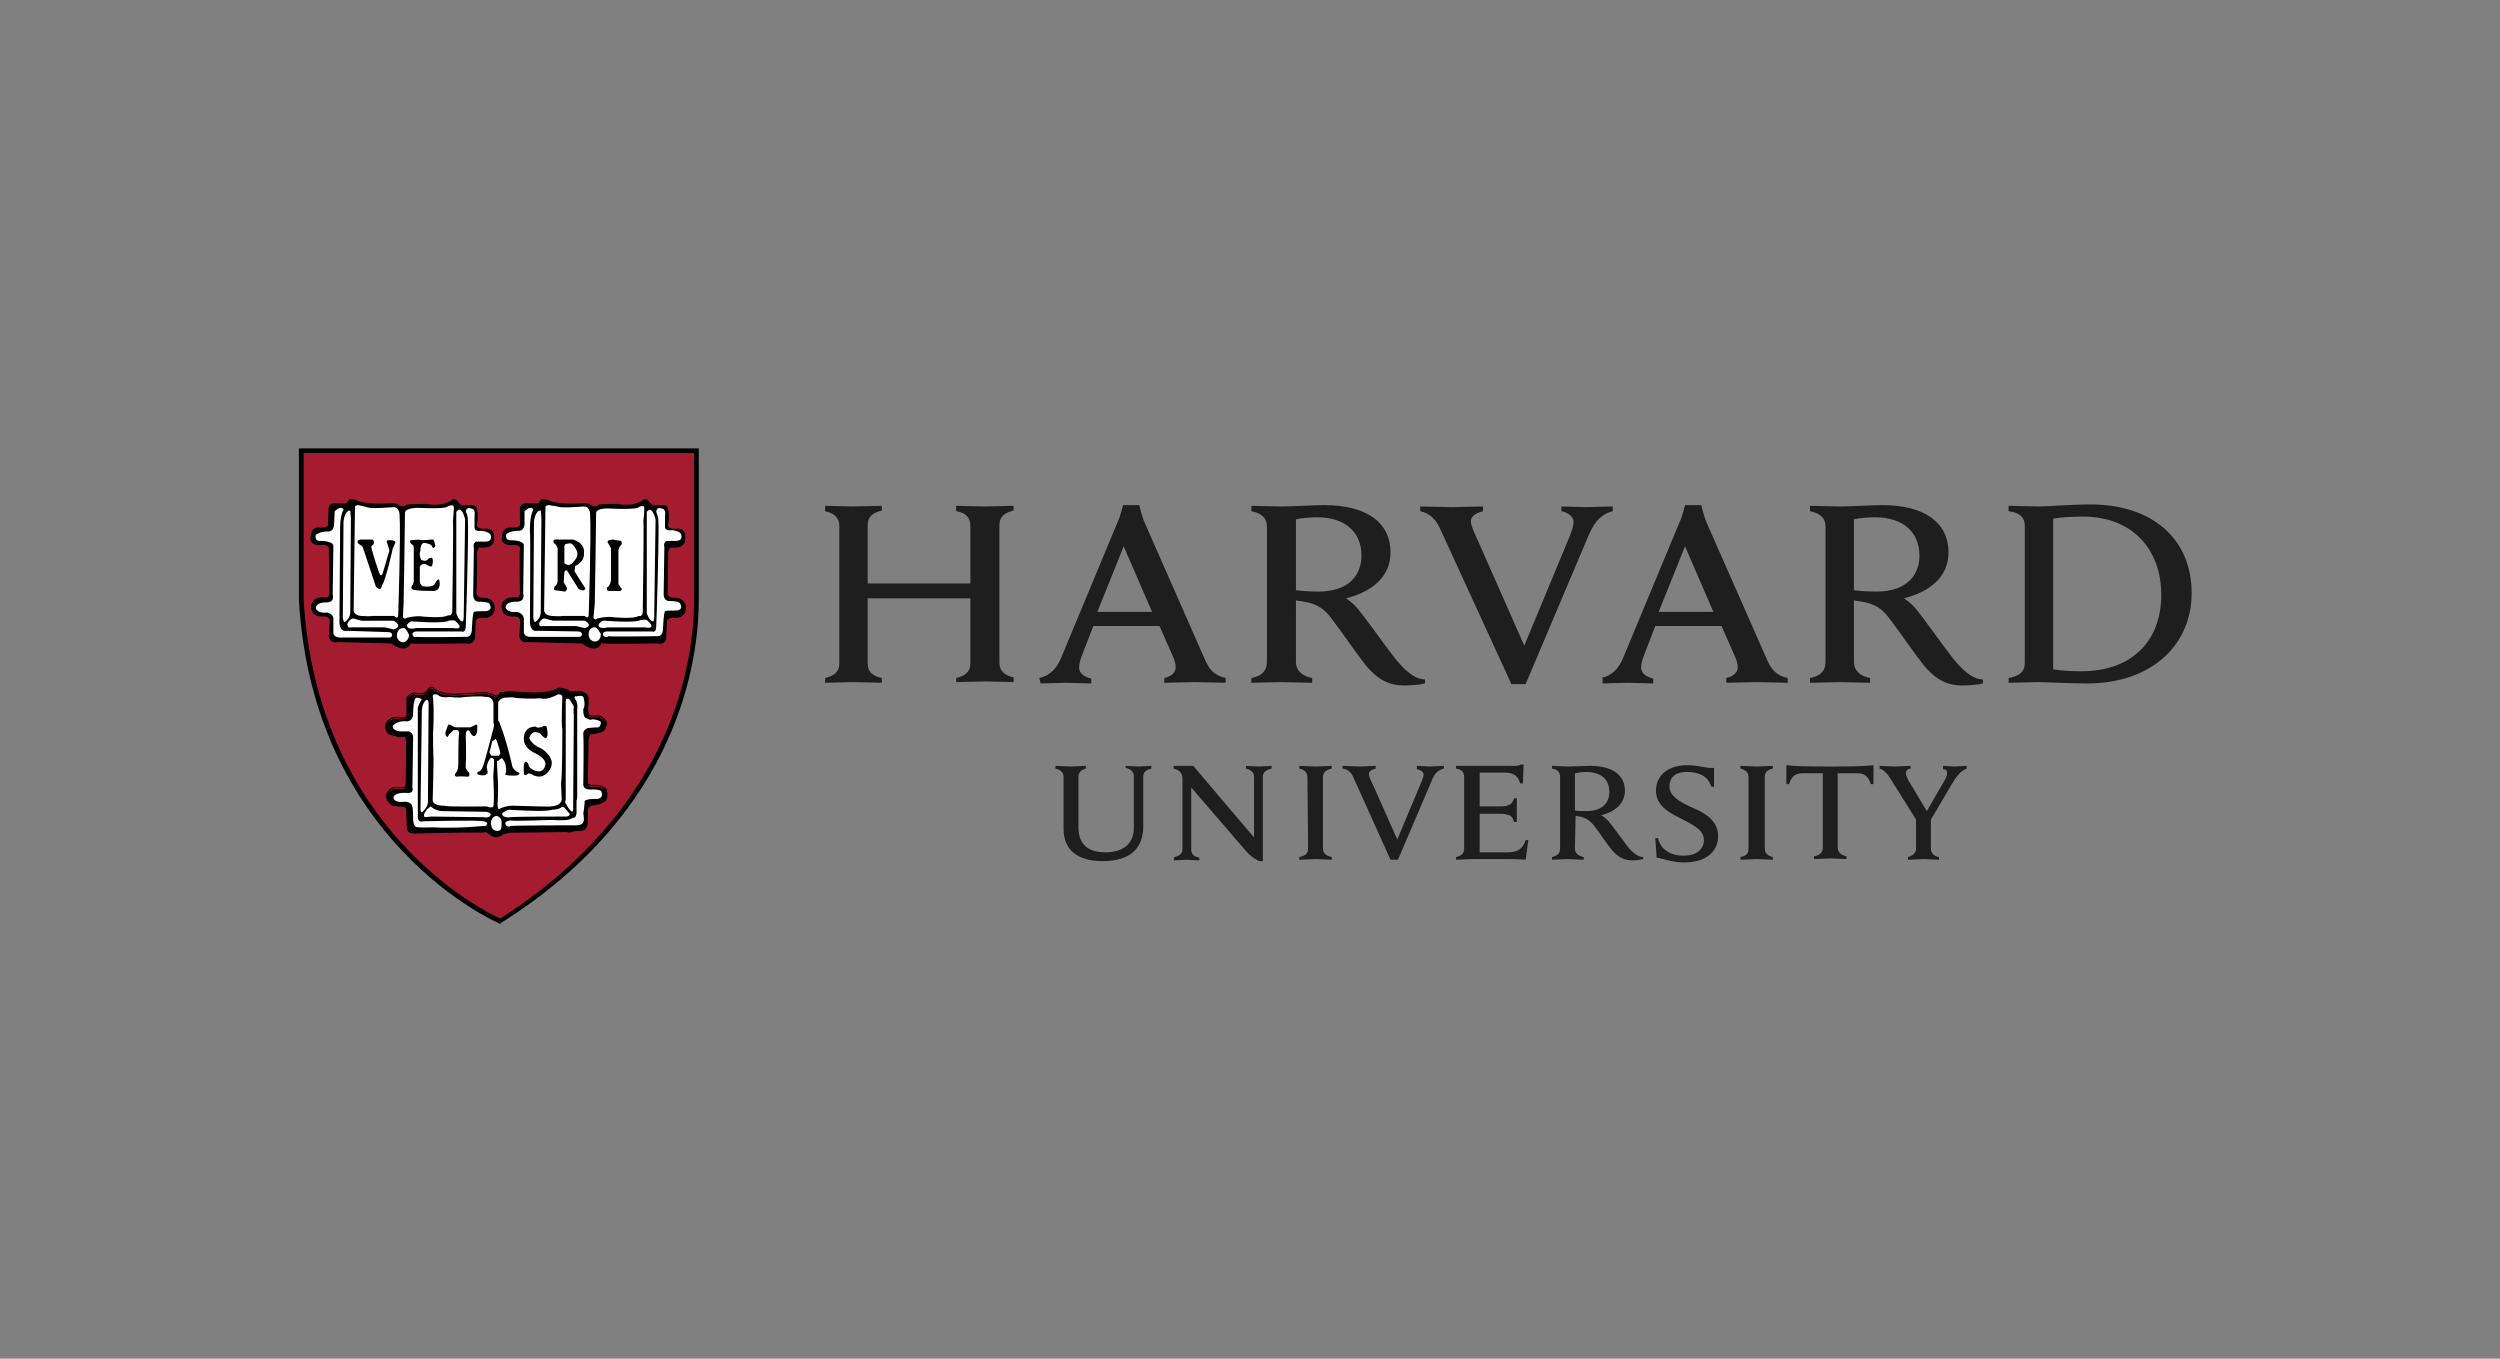
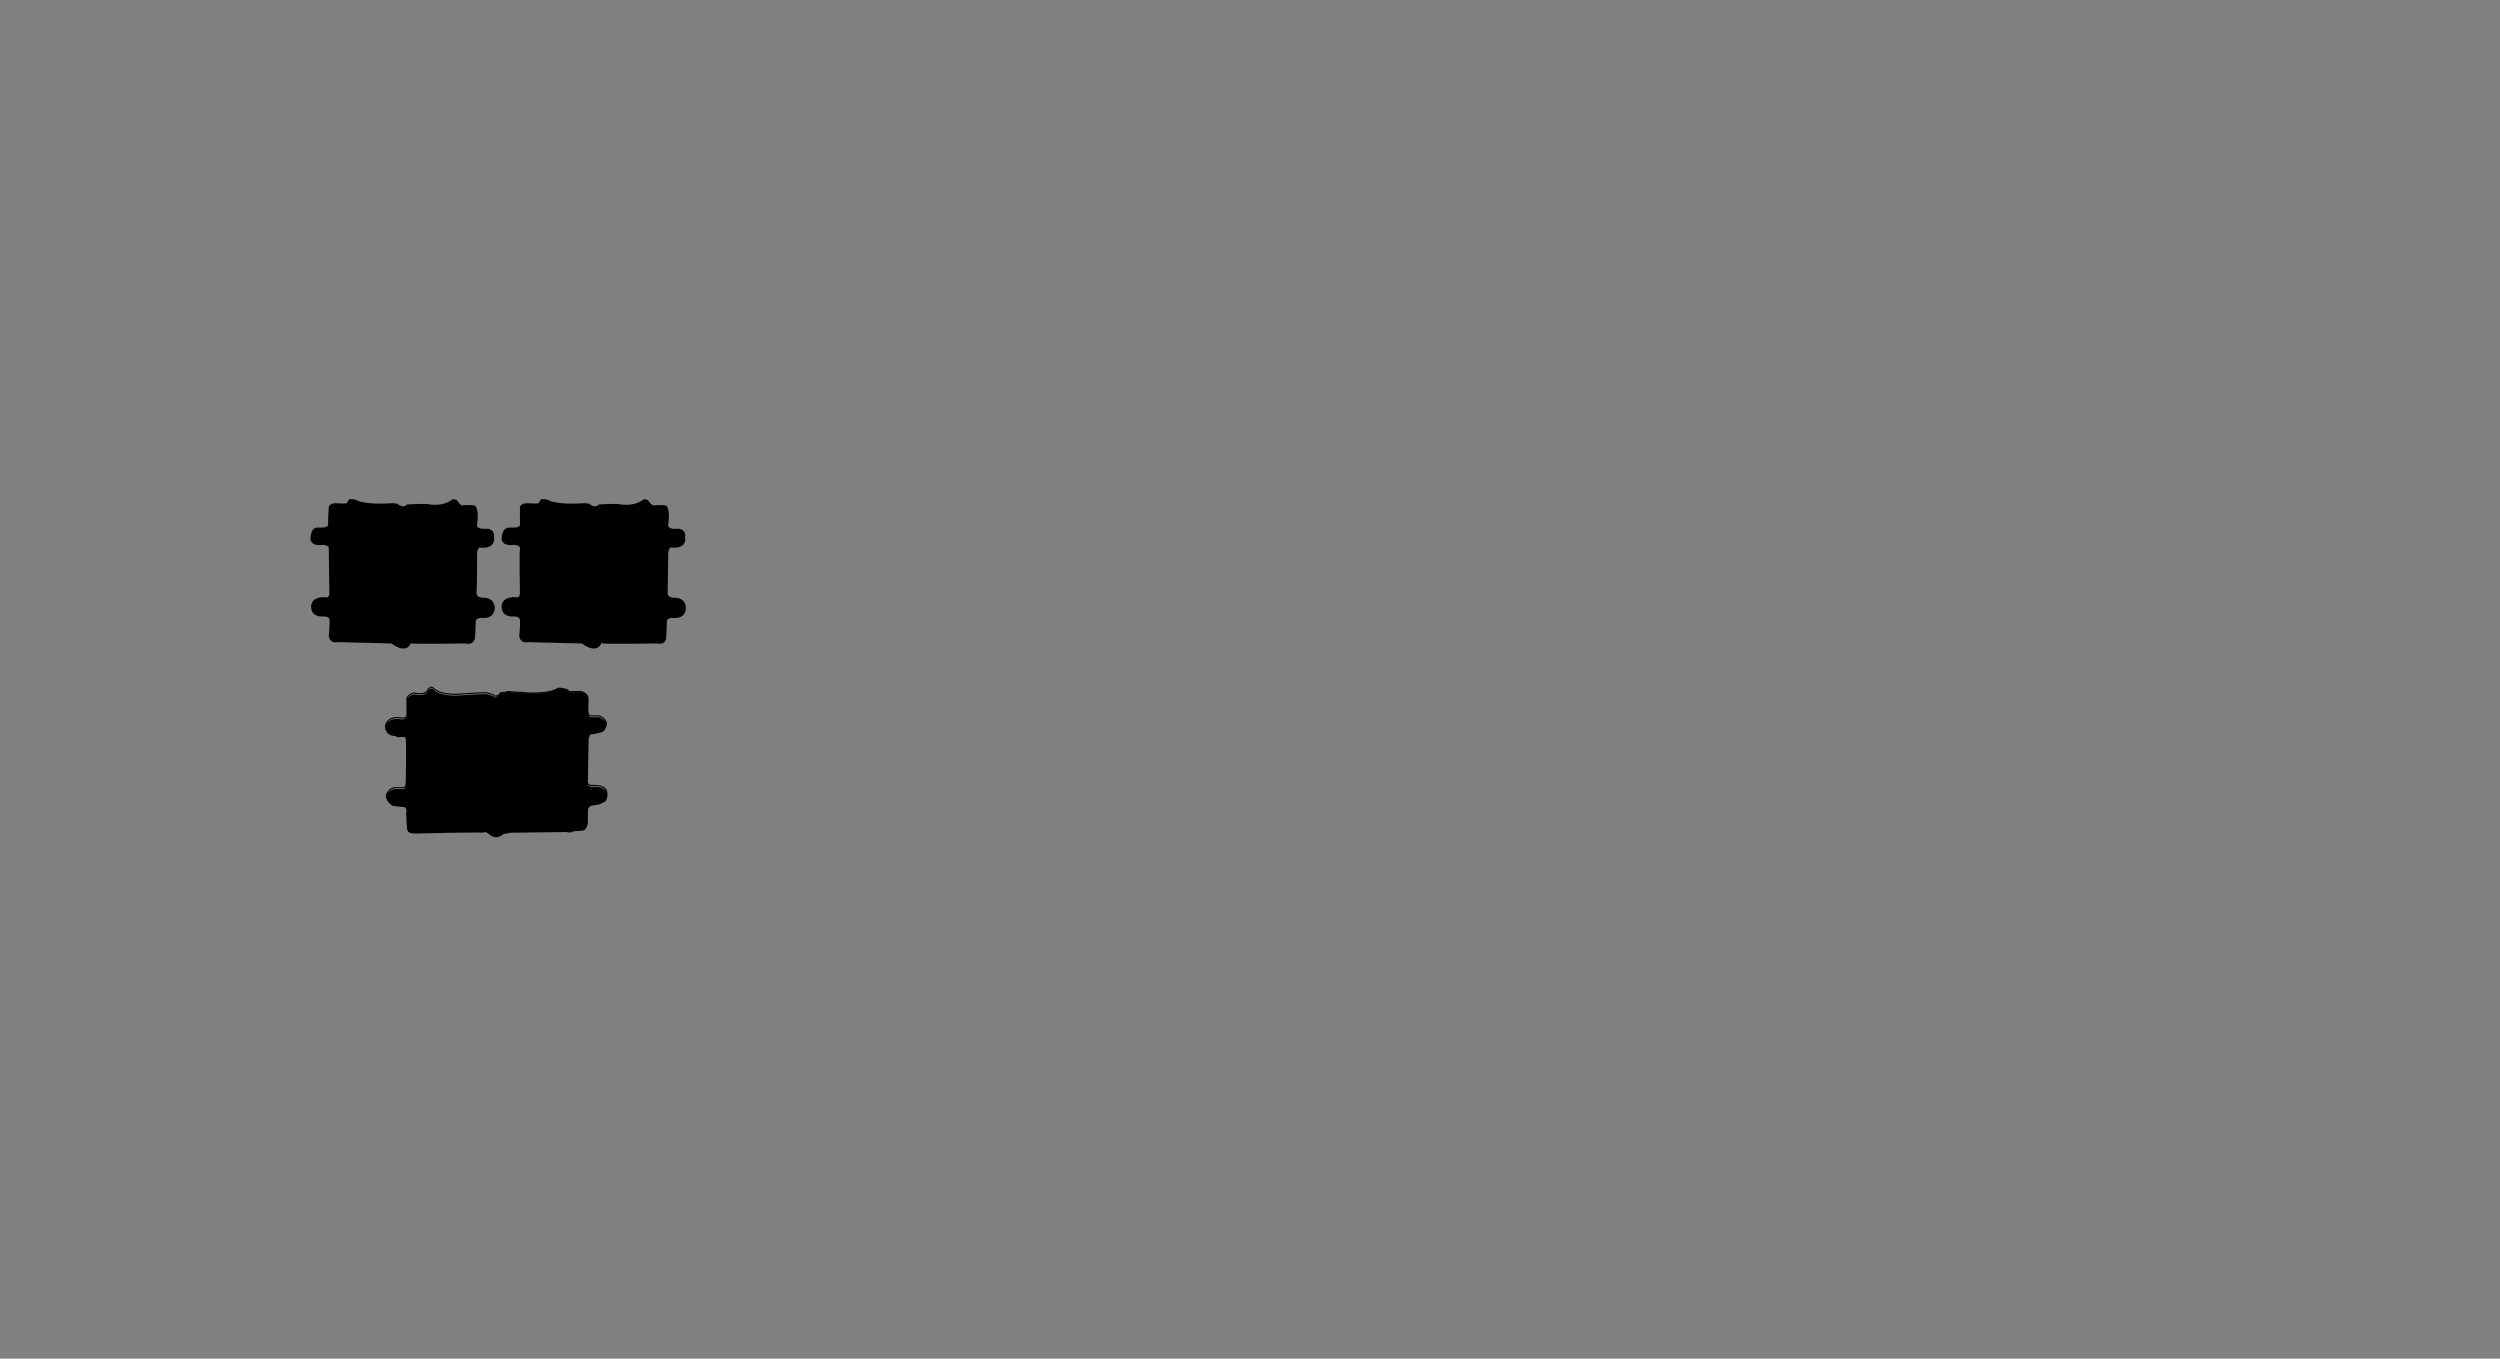
<svg xmlns="http://www.w3.org/2000/svg" width="184px" height="100px" viewBox="0 0 184 100" version="1.1">
  <rect x="0" y="0" width="184" height="100" fill="#808080" stroke="none" />
  <title>Group 11 Copy 2</title>
  <g id="Home" stroke="none" stroke-width="1" fill="none" fill-rule="evenodd">
    <g id="Redesign" transform="translate(-557, -8837)">
      <g id="Logos" transform="translate(323, 8537)">
        <g id="Group-11-Copy-2" transform="translate(234, 300)">
          <g id="logo/harvard" transform="translate(22, 33)" fill-rule="nonzero">
-             <path d="M56.279,24.163 C56.279,23.865 56.08,23.666 55.682,23.567 L55.682,23.368 C55.881,23.368 56.627,23.417 56.825,23.417 C56.975,23.417 57.72,23.368 57.919,23.368 L57.919,23.567 C57.571,23.666 57.372,23.865 57.372,24.163 L57.372,27.892 C57.372,29.085 58.019,29.731 59.361,29.731 C60.554,29.731 61.449,29.185 61.449,27.942 L61.449,24.113 C61.449,23.815 61.25,23.616 60.852,23.517 L60.852,23.368 C61.002,23.368 61.598,23.417 61.797,23.417 C61.996,23.417 62.592,23.368 62.742,23.368 L62.742,23.567 C62.294,23.666 62.145,23.865 62.145,24.163 L62.145,27.792 C62.145,29.433 61.2,30.378 59.162,30.378 C57.273,30.378 56.278,29.533 56.278,27.991 L56.279,24.163 Z M64.432,30.079 C64.879,29.98 65.029,29.781 65.029,29.483 L65.029,24.312 C65.029,23.865 64.78,23.666 64.382,23.567 L64.382,23.368 L65.824,23.368 L70.299,28.637 L70.299,24.163 C70.299,23.865 70.1,23.666 69.702,23.566 L69.702,23.368 C69.851,23.368 70.448,23.417 70.647,23.417 C70.845,23.417 71.442,23.368 71.591,23.368 L71.591,23.566 C71.144,23.666 70.945,23.865 70.945,24.163 L70.945,30.377 L70.696,30.377 C70.547,30.328 70.199,30.178 69.702,29.632 L65.675,24.958 L65.675,29.532 C65.675,29.83 65.824,30.029 66.271,30.129 L66.271,30.328 C66.122,30.328 65.526,30.278 65.327,30.278 C65.128,30.278 64.531,30.328 64.382,30.328 L64.432,30.079 Z M99.829,28.687 L100.028,28.687 C100.128,29.085 100.327,29.433 100.675,29.632 C100.973,29.88 101.52,29.98 101.917,29.98 C102.812,29.98 103.409,29.532 103.409,28.836 C103.409,28.091 102.663,27.743 101.818,27.295 C101.172,26.947 99.879,26.45 99.879,25.207 C99.879,24.064 100.774,23.318 102.166,23.318 C103.111,23.318 103.508,23.566 104.155,23.517 L104.155,24.909 L103.956,24.909 C103.707,24.064 102.962,23.815 102.116,23.815 C101.172,23.815 100.873,24.362 100.873,24.859 C100.873,25.605 101.619,26.003 102.464,26.4 C103.409,26.798 104.453,27.345 104.453,28.538 C104.453,29.682 103.558,30.477 101.967,30.477 C101.023,30.477 100.426,30.179 99.929,30.129 L99.829,28.687 Z M119.069,27.395 L117.23,24.461 C116.932,23.964 116.683,23.666 116.335,23.566 L116.335,23.368 C116.584,23.368 117.28,23.417 117.429,23.417 C117.628,23.417 118.324,23.368 118.622,23.368 L118.622,23.566 C118.373,23.616 118.274,23.716 118.274,23.914 C118.274,24.064 118.373,24.262 118.473,24.461 C118.572,24.61 119.815,26.698 119.815,26.698 L121.108,24.461 C121.257,24.213 121.307,24.014 121.307,23.865 C121.307,23.716 121.207,23.616 121.008,23.616 L121.008,23.368 C121.207,23.368 121.704,23.417 121.854,23.417 C122.003,23.417 122.55,23.368 122.748,23.368 L122.748,23.566 C122.251,23.765 121.953,24.213 121.655,24.71 L120.014,27.494 M120.113,27.146 L120.113,29.483 C120.113,29.731 120.312,30.03 120.71,30.079 L120.71,30.278 C120.511,30.278 119.765,30.228 119.567,30.228 C119.368,30.228 118.672,30.278 118.423,30.278 L118.423,30.079 C118.821,29.98 119.02,29.731 119.02,29.483 L119.02,27.245 M85.164,23.368 L89.44,23.368 C89.589,23.368 89.788,23.368 89.937,23.268 L90.136,23.268 L90.086,24.66 L89.887,24.66 C89.738,24.213 89.539,23.865 88.744,23.865 L86.904,23.865 L86.904,26.351 L88.346,26.351 C88.545,26.351 88.794,26.351 88.893,26.301 C89.191,26.251 89.34,26.052 89.44,25.754 L89.639,25.754 L89.639,27.494 L89.44,27.494 C89.34,27.196 89.241,26.997 88.893,26.947 C88.794,26.897 88.545,26.897 88.346,26.897 L86.904,26.897 L86.904,29.731 L88.943,29.731 C89.838,29.731 90.086,29.383 90.285,28.836 L90.484,28.836 L90.285,30.278 C89.639,30.228 89.241,30.228 88.495,30.228 L86.357,30.228 C86.159,30.228 85.413,30.278 85.164,30.278 L85.164,30.079 C85.562,29.98 85.761,29.831 85.761,29.433 L85.761,24.163 C85.761,23.815 85.562,23.616 85.164,23.567 L85.164,23.368 Z M74.227,24.213 C74.227,23.865 74.028,23.666 73.63,23.566 L73.63,23.368 C73.879,23.368 74.575,23.417 74.823,23.417 C75.022,23.417 75.768,23.368 76.016,23.368 L76.016,23.566 C75.619,23.666 75.37,23.815 75.37,24.213 L75.37,29.433 C75.37,29.781 75.569,29.98 76.016,30.079 L76.016,30.278 C75.768,30.278 75.072,30.228 74.823,30.228 C74.624,30.228 73.879,30.278 73.63,30.278 L73.63,30.079 C74.078,29.98 74.276,29.83 74.276,29.433 L74.227,24.213 Z M106.692,24.213 C106.692,23.865 106.493,23.666 106.095,23.566 L106.095,23.368 C106.344,23.368 107.089,23.417 107.288,23.417 C107.487,23.417 108.233,23.368 108.481,23.368 L108.481,23.566 C108.084,23.666 107.885,23.815 107.885,24.213 L107.885,29.433 C107.885,29.781 108.084,29.98 108.481,30.079 L108.481,30.278 C108.233,30.278 107.537,30.228 107.288,30.228 C107.089,30.228 106.344,30.278 106.095,30.278 L106.095,30.079 C106.542,29.98 106.692,29.83 106.692,29.433 L106.692,24.213 Z M112.657,23.417 C110.321,23.417 109.923,23.368 109.475,23.318 L109.475,24.71 L109.674,24.71 C109.873,24.064 110.221,23.914 110.669,23.914 L112.16,23.914 L112.16,29.383 C112.16,29.731 111.961,29.93 111.514,30.029 L111.514,30.228 C111.762,30.228 112.508,30.178 112.707,30.178 C112.906,30.178 113.652,30.228 113.9,30.228 L113.9,30.029 C113.502,29.93 113.254,29.731 113.254,29.383 L113.254,23.914 L114.696,23.914 C115.143,23.914 115.491,24.064 115.69,24.71 L115.889,24.71 L115.889,23.318 C115.342,23.368 114.994,23.417 112.657,23.417 L112.657,23.417 Z M93.915,29.433 C93.915,29.781 94.113,29.98 94.561,30.079 L94.561,30.278 C94.312,30.278 93.567,30.228 93.368,30.228 C93.169,30.228 92.473,30.278 92.224,30.278 L92.224,30.079 C92.622,29.98 92.821,29.83 92.821,29.433 L92.821,24.163 C92.821,23.815 92.622,23.616 92.224,23.566 L92.224,23.368 C92.473,23.368 93.169,23.417 93.368,23.417 C93.716,23.417 94.66,23.368 95.058,23.368 C96.699,23.368 97.594,24.064 97.594,25.207 C97.594,26.102 96.898,26.748 95.854,26.997 C95.854,26.997 96.102,27.146 96.351,27.395 C96.649,27.743 97.444,28.836 97.743,29.234 C98.041,29.632 98.488,30.079 98.936,30.079 L98.936,30.228 C98.737,30.278 98.389,30.328 98.14,30.328 C97.594,30.328 97.146,30.129 96.699,29.632 C96.301,29.184 95.704,28.24 95.307,27.743 C95.058,27.444 94.76,27.196 94.263,27.096 C94.163,27.096 94.064,27.047 93.964,27.047 L93.915,29.433 Z M93.915,26.649 C94.113,26.698 94.461,26.698 94.76,26.698 C96.052,26.698 96.45,25.953 96.45,25.306 C96.45,24.362 95.853,23.815 94.71,23.815 C94.461,23.815 94.163,23.865 93.915,23.914 L93.915,26.649 Z M77.608,24.212 C77.459,23.864 77.21,23.616 76.812,23.566 L76.812,23.367 C77.061,23.367 77.906,23.417 78.105,23.417 C78.254,23.417 79,23.367 79.249,23.367 L79.249,23.566 C79.05,23.616 78.751,23.715 78.751,23.964 C78.751,24.113 78.851,24.362 79.05,24.759 L80.839,28.786 L82.53,24.759 C82.679,24.411 82.778,24.163 82.778,24.014 C82.778,23.815 82.579,23.666 82.281,23.616 L82.281,23.367 C82.48,23.367 83.027,23.417 83.226,23.417 C83.375,23.417 84.021,23.367 84.27,23.367 L84.27,23.566 C83.872,23.666 83.574,23.914 83.375,24.461 L80.889,30.278 L80.342,30.278 L77.608,24.212 Z M83.971,5.867 C83.673,5.221 83.226,4.774 82.53,4.624 L82.53,4.276 C82.977,4.276 84.518,4.326 84.866,4.326 C85.165,4.326 86.656,4.276 87.153,4.276 L87.153,4.624 C86.756,4.724 86.258,4.923 86.258,5.37 C86.258,5.669 86.457,6.116 86.805,6.862 L90.186,14.518 L93.368,6.862 C93.616,6.265 93.815,5.768 93.815,5.42 C93.815,5.022 93.418,4.724 92.92,4.624 L92.92,4.276 C93.368,4.276 94.362,4.326 94.71,4.326 C95.009,4.326 96.202,4.276 96.699,4.276 L96.699,4.624 C95.903,4.823 95.406,5.32 94.959,6.315 L90.285,17.352 L89.241,17.352 L83.971,5.867 Z M38.729,16.904 C39.326,16.755 39.773,16.507 39.773,15.811 L39.773,5.718 C39.773,5.072 39.375,4.774 38.729,4.625 L38.729,4.227 C39.027,4.227 40.419,4.276 40.767,4.276 C41.165,4.276 42.607,4.227 42.905,4.227 L42.905,4.575 C42.309,4.724 41.861,4.973 41.861,5.669 L41.861,9.944 L49.418,9.944 L49.418,5.718 C49.418,5.022 49.02,4.724 48.374,4.625 L48.374,4.227 C48.672,4.227 50.114,4.276 50.512,4.276 C50.86,4.276 52.252,4.227 52.6,4.227 L52.6,4.575 C52.003,4.724 51.556,4.973 51.556,5.669 L51.556,15.761 C51.556,16.407 51.953,16.705 52.6,16.855 L52.6,17.203 C52.301,17.203 50.86,17.153 50.512,17.153 C50.114,17.153 48.722,17.203 48.374,17.203 L48.374,16.904 C48.97,16.755 49.418,16.507 49.418,15.811 L49.418,11.038 L41.861,11.038 L41.861,15.811 C41.861,16.507 42.259,16.755 42.905,16.904 L42.905,17.252 C42.607,17.252 41.115,17.203 40.767,17.203 C40.419,17.203 39.077,17.252 38.729,17.252 L38.729,16.904 Z M125.832,16.904 C126.628,16.755 127.025,16.457 127.025,15.761 L127.025,5.718 C127.025,5.022 126.578,4.724 125.832,4.625 L125.832,4.227 C126.28,4.227 127.672,4.276 128.069,4.276 C128.716,4.276 130.456,4.127 131.848,4.127 C136.472,4.127 139.305,6.713 139.305,10.64 C139.305,14.468 136.372,17.302 131.599,17.302 C130.207,17.302 128.616,17.202 127.97,17.202 C127.572,17.202 126.28,17.252 125.832,17.252 L125.832,16.904 Z M129.113,16.258 C129.611,16.357 130.456,16.407 131.152,16.407 C135.03,16.407 137.068,14.071 137.068,10.789 C137.068,7.409 134.93,5.022 131.301,5.022 C130.555,5.022 129.611,5.072 129.113,5.172 L129.113,16.258 Z M73.382,15.711 C73.382,16.357 73.83,16.755 74.576,16.904 L74.576,17.252 C74.128,17.252 72.736,17.203 72.289,17.203 C71.941,17.203 70.549,17.252 70.101,17.252 L70.101,16.904 C70.847,16.755 71.245,16.407 71.245,15.711 L71.245,5.768 C71.245,5.171 70.897,4.774 70.101,4.625 L70.101,4.227 C70.549,4.227 71.891,4.277 72.289,4.277 C72.935,4.277 74.725,4.177 75.471,4.177 C78.603,4.177 80.343,5.47 80.343,7.657 C80.343,9.397 79.05,10.541 77.062,11.038 C77.062,11.038 77.509,11.287 77.956,11.833 C78.503,12.48 80.044,14.667 80.641,15.413 C81.238,16.159 82.033,17.004 82.878,17.004 L82.878,17.302 C82.481,17.402 81.834,17.451 81.337,17.451 C80.293,17.451 79.448,17.054 78.603,16.059 C77.907,15.214 76.664,13.375 75.968,12.48 C75.52,11.883 74.973,11.436 73.979,11.287 C73.78,11.237 73.581,11.237 73.383,11.187 L73.382,15.711 Z M73.382,10.441 C73.78,10.491 74.426,10.541 75.023,10.541 C77.459,10.541 78.205,9.149 78.205,7.906 C78.205,6.166 77.012,5.072 74.924,5.072 C74.476,5.072 73.83,5.122 73.382,5.221 L73.382,10.441 Z M114.448,15.711 C114.448,16.357 114.896,16.755 115.641,16.904 L115.641,17.252 C115.194,17.252 113.802,17.203 113.404,17.203 C113.056,17.203 111.664,17.252 111.217,17.252 L111.217,16.904 C111.962,16.755 112.36,16.407 112.36,15.711 L112.36,5.768 C112.36,5.171 112.012,4.774 111.217,4.625 L111.217,4.227 C111.664,4.227 113.006,4.277 113.404,4.277 C114.05,4.277 115.84,4.177 116.536,4.177 C119.668,4.177 121.409,5.47 121.409,7.657 C121.409,9.397 120.116,10.541 118.127,11.038 C118.127,11.038 118.575,11.287 119.022,11.833 C119.569,12.48 121.11,14.667 121.707,15.413 C122.303,16.159 123.099,17.004 123.944,17.004 L123.944,17.302 C123.546,17.402 122.9,17.451 122.403,17.451 C121.359,17.451 120.514,17.054 119.668,16.059 C118.972,15.214 117.73,13.375 117.033,12.48 C116.586,11.883 116.039,11.436 115.045,11.287 C114.846,11.237 114.647,11.237 114.448,11.187 L114.448,15.711 Z M114.448,10.441 C114.846,10.491 115.492,10.541 116.089,10.541 C118.525,10.541 119.271,9.149 119.271,7.906 C119.271,6.166 118.077,5.072 115.989,5.072 C115.542,5.072 114.896,5.122 114.448,5.221 L114.448,10.441 Z M54.49,16.904 C55.335,16.705 55.783,16.159 56.081,15.463 L60.257,5.42 C60.456,5.022 60.655,4.177 60.655,4.177 L61.848,4.177 C61.848,4.177 62.047,5.022 62.246,5.47 L66.671,15.512 C66.969,16.208 67.317,16.705 68.212,16.904 L68.212,17.252 C67.715,17.252 66.273,17.203 65.925,17.203 C65.577,17.203 64.185,17.252 63.688,17.252 L63.688,16.904 C64.334,16.755 64.533,16.407 64.533,16.109 C64.533,15.86 64.433,15.512 64.284,15.214 L63.34,13.076 L58.467,13.076 L57.622,15.264 C57.523,15.512 57.423,15.86 57.423,16.109 C57.423,16.457 57.622,16.755 58.318,16.954 L58.318,17.302 C57.871,17.302 56.727,17.252 56.479,17.252 L54.59,17.302 L54.49,16.904 Z M62.792,12.032 L60.704,7.21 L58.766,12.032 L62.792,12.032 Z M95.853,16.904 C96.698,16.705 97.146,16.159 97.444,15.463 L101.62,5.42 C101.819,5.022 102.018,4.177 102.018,4.177 L103.211,4.177 C103.211,4.177 103.41,5.022 103.609,5.47 L108.034,15.512 C108.332,16.208 108.68,16.705 109.575,16.904 L109.575,17.252 C109.078,17.252 107.636,17.203 107.288,17.203 C106.94,17.203 105.548,17.252 105.051,17.252 L105.051,16.904 C105.697,16.755 105.896,16.407 105.896,16.109 C105.896,15.86 105.796,15.512 105.647,15.214 L104.703,13.076 L99.83,13.076 L98.985,15.264 C98.886,15.512 98.786,15.86 98.786,16.109 C98.786,16.457 98.985,16.755 99.681,16.954 L99.681,17.302 C99.234,17.302 98.09,17.252 97.842,17.252 L95.953,17.302 L95.953,16.904 L95.853,16.904 Z M104.106,12.032 L102.018,7.21 L100.079,12.032 L104.106,12.032 Z" id="Shape" fill="#1E1E1E" />
-             <path d="M0.199,0.201 L29.282,0.201 L29.282,11.188 C29.282,16.209 27.393,26.898 14.864,34.853 C14.864,34.853 1.242,29.185 0.198,11.188 L0.199,0.201 Z" id="Path" fill="#A51C30" />
            <path d="M9.762,17.534 C9.689,17.531 9.626,17.568 9.575,17.612 C9.475,17.698 9.416,17.817 9.412,17.824 C9.302,17.979 9.068,18.018 8.856,18.012 C8.644,18.006 8.462,17.958 8.462,17.958 L8.45,17.955 L8.439,17.959 C8.134,18.06 7.998,18.19 7.942,18.301 C7.914,18.357 7.907,18.408 7.907,18.444 C7.907,18.473 7.911,18.485 7.913,18.494 L7.913,19.633 C7.902,19.695 7.873,19.734 7.833,19.761 C7.792,19.788 7.737,19.803 7.682,19.808 C7.572,19.82 7.466,19.797 7.466,19.797 L7.465,19.797 C7.082,19.72 6.82,19.81 6.657,19.921 C6.496,20.03 6.432,20.158 6.43,20.162 C6.266,20.383 6.374,20.694 6.374,20.694 L6.374,20.696 C6.385,20.724 6.397,20.751 6.411,20.775 C6.411,20.776 6.413,20.781 6.413,20.781 C6.562,21.179 7.109,21.178 7.109,21.178 C7.308,21.328 7.656,21.228 7.656,21.228 C7.758,21.228 7.817,21.27 7.854,21.324 C7.872,21.397 7.864,21.471 7.864,21.471 L7.863,21.479 L7.865,21.487 C7.868,21.5 7.875,21.569 7.878,21.664 C7.882,21.758 7.883,21.883 7.884,22.027 C7.886,22.316 7.885,22.682 7.882,23.043 C7.876,23.763 7.864,24.459 7.864,24.459 C7.864,24.703 7.816,24.845 7.816,24.845 L7.814,24.851 L7.814,24.858 C7.814,24.87 7.81,24.876 7.797,24.887 C7.783,24.897 7.759,24.909 7.728,24.918 C7.664,24.935 7.573,24.941 7.482,24.941 C7.299,24.941 7.114,24.917 7.114,24.917 L7.109,24.916 L7.104,24.917 C6.587,24.969 6.426,25.433 6.425,25.438 L6.425,25.439 C6.384,25.536 6.387,25.633 6.415,25.722 C6.429,25.766 6.449,25.808 6.472,25.848 C6.565,26.074 6.811,26.25 6.811,26.25 C6.811,26.349 7.756,26.399 7.756,26.399 C7.813,26.413 7.852,26.453 7.881,26.501 C7.884,26.51 7.888,26.519 7.89,26.528 C7.913,26.615 7.913,26.697 7.913,26.697 C7.906,26.723 7.903,26.753 7.902,26.796 C7.899,26.844 7.898,26.904 7.9,26.97 C7.902,27.104 7.91,27.268 7.919,27.427 C7.938,27.744 7.963,28.042 7.963,28.042 L7.964,28.044 L7.964,28.046 C7.969,28.078 7.984,28.105 8.003,28.13 C8.004,28.13 8.004,28.139 8.004,28.139 C8.054,28.437 8.999,28.338 8.999,28.338 C8.999,28.338 12.31,28.261 13.204,28.275 C13.332,28.277 13.41,28.282 13.423,28.288 C13.522,28.288 13.771,28.239 13.771,28.239 L14.119,28.487 C14.259,28.596 14.404,28.627 14.537,28.618 C14.563,28.617 14.59,28.613 14.615,28.609 C14.87,28.562 15.064,28.387 15.064,28.387 L15.561,28.288 C15.66,28.288 19.688,28.239 19.688,28.239 C20.036,28.338 20.185,28.188 20.185,28.188 L20.831,28.139 C20.855,28.139 20.879,28.137 20.9,28.133 C21.058,28.104 21.14,27.978 21.182,27.854 C21.195,27.83 21.208,27.805 21.217,27.78 C21.27,27.635 21.269,27.493 21.269,27.493 L21.269,26.652 C21.277,26.585 21.292,26.533 21.309,26.487 C21.4,26.327 21.527,26.299 21.527,26.299 L22.123,26.199 L22.422,26.051 C22.537,26.022 22.597,25.942 22.632,25.845 C22.641,25.831 22.65,25.818 22.657,25.803 C22.698,25.716 22.71,25.614 22.71,25.517 C22.71,25.323 22.659,25.145 22.659,25.145 L22.658,25.141 L22.657,25.137 C22.548,24.919 22.297,24.831 22.08,24.792 C21.863,24.754 21.672,24.767 21.672,24.767 L21.671,24.767 C21.432,24.791 21.342,24.722 21.301,24.655 C21.259,24.588 21.269,24.516 21.269,24.516 L21.269,24.513 L21.319,21.432 C21.339,21.316 21.372,21.224 21.405,21.149 C21.444,21.075 21.477,21.03 21.477,21.03 C21.626,21.079 22.123,20.93 22.123,20.93 C22.409,20.901 22.528,20.726 22.579,20.581 C22.584,20.573 22.591,20.564 22.595,20.556 C22.66,20.418 22.66,20.291 22.66,20.288 C22.687,20.093 22.551,19.932 22.416,19.823 C22.281,19.713 22.14,19.65 22.14,19.65 L22.132,19.646 L21.434,19.646 C21.414,19.642 21.399,19.632 21.382,19.61 C21.365,19.588 21.349,19.555 21.337,19.515 C21.314,19.435 21.303,19.326 21.3,19.22 C21.293,19.006 21.318,18.797 21.318,18.797 L21.319,18.794 L21.319,18.394 C21.319,18.201 21.181,18.065 21.051,17.981 C20.921,17.896 20.793,17.858 20.793,17.858 L20.787,17.856 L19.9,17.856 C19.88,17.823 19.858,17.791 19.825,17.769 C19.781,17.741 19.73,17.719 19.681,17.703 C19.584,17.671 19.494,17.658 19.494,17.658 C19.331,17.607 19.091,17.608 19.091,17.608 L19.078,17.608 L19.067,17.615 C18.758,17.829 18.215,17.919 17.751,17.95 C17.288,17.981 16.906,17.957 16.906,17.957 L15.346,17.856 L15.333,17.868 C15.337,17.864 15.327,17.872 15.311,17.877 C15.295,17.882 15.272,17.889 15.246,17.894 C15.194,17.906 15.128,17.916 15.064,17.926 C14.934,17.944 14.81,17.957 14.81,17.957 L14.785,17.959 L14.776,17.984 C14.733,18.112 14.603,18.157 14.603,18.157 L14.467,18.203 C14.376,18.126 14.234,18.067 14.1,18.026 C13.958,17.983 13.84,17.96 13.834,17.958 C13.833,17.958 13.832,17.957 13.832,17.957 C13.827,17.955 13.822,17.954 13.818,17.953 C13.81,17.951 13.802,17.95 13.792,17.949 C13.771,17.947 13.745,17.946 13.713,17.946 C13.649,17.945 13.561,17.947 13.457,17.951 C13.249,17.958 12.977,17.971 12.706,17.987 C12.166,18.018 11.632,18.055 11.631,18.055 C11.015,18.08 10.599,17.981 10.337,17.878 C10.075,17.774 9.972,17.67 9.972,17.67 C9.906,17.58 9.834,17.537 9.762,17.534 L9.762,17.534 Z M9.759,17.616 C9.803,17.618 9.853,17.642 9.911,17.723 L9.912,17.725 L9.914,17.728 C9.914,17.728 10.034,17.846 10.307,17.954 C10.58,18.062 11.008,18.162 11.634,18.137 L11.637,18.137 C11.637,18.137 12.171,18.099 12.711,18.068 C12.981,18.053 13.253,18.039 13.46,18.032 C13.563,18.029 13.651,18.027 13.713,18.027 C13.744,18.028 13.769,18.029 13.785,18.03 C13.792,18.031 13.796,18.032 13.8,18.032 L13.801,18.034 L13.813,18.037 C13.813,18.037 13.936,18.061 14.077,18.104 C14.218,18.147 14.378,18.212 14.439,18.274 L14.457,18.292 L14.63,18.234 C14.63,18.234 14.736,18.172 14.807,18.064 C14.752,18.199 14.616,18.245 14.616,18.245 L14.468,18.345 C14.318,18.196 13.821,18.096 13.821,18.096 C13.771,18.047 11.633,18.196 11.633,18.196 C10.39,18.245 9.943,17.798 9.943,17.798 C9.694,17.45 9.446,17.947 9.446,17.947 C9.197,18.295 8.451,18.096 8.451,18.096 C8.176,18.188 8.053,18.301 7.996,18.396 C8,18.378 8.006,18.359 8.016,18.338 C8.059,18.252 8.175,18.136 8.46,18.039 C8.476,18.043 8.642,18.087 8.855,18.094 C9.078,18.1 9.342,18.064 9.48,17.871 L9.481,17.869 L9.483,17.866 C9.483,17.866 9.544,17.746 9.628,17.673 C9.67,17.637 9.716,17.614 9.759,17.616 L9.759,17.616 Z M19.102,17.691 C19.12,17.691 19.345,17.694 19.476,17.737 L19.48,17.738 L19.483,17.739 C19.483,17.739 19.568,17.751 19.657,17.781 C19.701,17.796 19.747,17.814 19.782,17.837 C19.788,17.841 19.791,17.845 19.796,17.849 C19.676,17.775 19.489,17.748 19.489,17.748 C19.34,17.698 19.091,17.698 19.091,17.698 C18.444,18.146 16.903,18.047 16.903,18.047 L15.362,17.947 C15.313,17.996 14.832,18.045 14.821,18.046 C14.823,18.042 14.826,18.04 14.828,18.036 C14.835,18.036 14.949,18.024 15.076,18.006 C15.142,17.997 15.21,17.986 15.265,17.974 C15.293,17.968 15.317,17.962 15.338,17.955 C15.349,17.951 15.358,17.944 15.368,17.939 L16.901,18.037 C16.901,18.037 17.289,18.063 17.758,18.031 C18.222,18 18.765,17.918 19.102,17.691 L19.102,17.691 Z M19.881,17.938 L20.774,17.938 C20.777,17.939 20.848,17.966 20.931,18.009 C20.847,17.967 20.781,17.947 20.781,17.947 L19.886,17.947 C19.885,17.944 19.882,17.941 19.881,17.938 L19.881,17.938 Z M20.947,18.018 C20.969,18.029 20.986,18.035 21.008,18.05 C21.015,18.054 21.02,18.059 21.026,18.063 C20.999,18.046 20.973,18.031 20.947,18.018 L20.947,18.018 Z M21.302,19.631 C21.307,19.64 21.312,19.65 21.318,19.659 C21.344,19.692 21.378,19.718 21.42,19.727 L21.424,19.728 L22.113,19.728 C22.119,19.73 22.243,19.787 22.366,19.887 C22.452,19.957 22.528,20.044 22.562,20.14 C22.473,19.997 22.309,19.888 22.209,19.831 C22.158,19.802 22.123,19.787 22.123,19.787 L21.428,19.787 C21.367,19.775 21.327,19.714 21.302,19.631 L21.302,19.631 Z M7.93,19.782 C7.805,20.019 7.457,19.936 7.457,19.936 C6.711,19.786 6.463,20.284 6.463,20.284 C6.456,20.293 6.452,20.303 6.446,20.312 C6.458,20.276 6.473,20.24 6.497,20.208 L6.501,20.202 C6.501,20.202 6.557,20.088 6.705,19.988 C6.852,19.888 7.087,19.804 7.449,19.876 C7.449,19.876 7.566,19.902 7.692,19.889 C7.755,19.882 7.823,19.867 7.879,19.829 C7.898,19.816 7.915,19.8 7.93,19.782 L7.93,19.782 Z M21.238,24.704 C21.298,24.796 21.429,24.873 21.68,24.849 C21.68,24.849 21.862,24.837 22.068,24.873 C22.273,24.909 22.493,24.994 22.584,25.173 C22.584,25.174 22.589,25.199 22.591,25.207 C22.358,24.863 21.677,24.907 21.677,24.907 C21.352,24.94 21.262,24.803 21.238,24.704 L21.238,24.704 Z M7.86,24.938 C7.859,24.941 7.855,24.957 7.855,24.957 C7.855,24.981 7.844,25.002 7.823,25.019 C7.803,25.035 7.774,25.047 7.739,25.057 C7.529,25.113 7.109,25.057 7.109,25.057 C6.75,25.093 6.573,25.335 6.503,25.467 C6.503,25.467 6.641,25.047 7.113,24.998 C7.122,24.999 7.298,25.023 7.483,25.023 C7.578,25.023 7.673,25.017 7.749,24.996 C7.788,24.986 7.822,24.973 7.849,24.951 C7.854,24.947 7.856,24.942 7.86,24.938 L7.86,24.938 Z M11.324,3.734 L11.309,3.747 C10.533,4.377 9.406,4.087 9.406,4.087 L9.401,4.086 L9.396,4.086 C8.301,4.086 7.948,4.135 7.948,4.135 L7.933,4.138 L7.923,4.15 C7.81,4.286 7.671,4.284 7.549,4.249 C7.43,4.215 7.34,4.148 7.336,4.145 C7.313,4.112 7.277,4.094 7.239,4.08 C7.195,4.064 7.144,4.055 7.096,4.049 C6.999,4.036 6.91,4.035 6.91,4.035 L6.908,4.035 L6.907,4.036 C5.816,4.111 5.136,4.048 4.73,3.968 C4.528,3.928 4.394,3.884 4.311,3.85 C4.228,3.816 4.199,3.794 4.199,3.794 L4.204,3.799 C4.188,3.784 4.173,3.778 4.155,3.772 C4.136,3.767 4.115,3.762 4.092,3.759 C4.045,3.751 3.99,3.747 3.936,3.744 C3.829,3.738 3.728,3.737 3.728,3.737 L3.703,3.737 L3.692,3.76 C3.648,3.846 3.514,4.027 3.504,4.041 C3.498,4.043 3.485,4.047 3.46,4.05 C3.432,4.053 3.396,4.056 3.355,4.057 C3.272,4.059 3.17,4.058 3.071,4.055 C2.873,4.049 2.687,4.036 2.687,4.036 L2.686,4.035 L2.685,4.035 C2.477,4.035 2.352,4.102 2.283,4.172 C2.213,4.242 2.197,4.317 2.197,4.317 L2.196,4.32 L2.147,5.271 L2.147,5.274 C2.171,5.569 2.141,5.688 2.121,5.72 C2.111,5.736 2.111,5.733 2.111,5.733 L2.077,5.711 L2.053,5.745 C2.04,5.764 1.991,5.79 1.92,5.806 C1.85,5.821 1.762,5.829 1.677,5.832 C1.505,5.838 1.346,5.826 1.346,5.826 L1.342,5.825 L1.338,5.826 C1.203,5.84 1.102,5.906 1.031,5.994 C0.96,6.082 0.918,6.192 0.892,6.298 C0.841,6.51 0.854,6.715 0.854,6.715 L0.854,6.719 C0.881,6.854 0.958,6.949 1.054,7.01 C1.15,7.071 1.265,7.1 1.375,7.113 C1.588,7.138 1.775,7.102 1.785,7.1 L1.786,7.1 C2.051,7.124 2.147,7.206 2.183,7.272 C2.218,7.338 2.198,7.395 2.198,7.395 L2.196,7.401 L2.196,7.408 C2.196,7.511 2.209,8.328 2.221,9.124 C2.234,9.916 2.246,10.678 2.246,10.684 C2.234,10.791 2.205,10.857 2.172,10.899 C2.138,10.94 2.1,10.958 2.061,10.966 C1.983,10.981 1.905,10.95 1.905,10.95 L1.897,10.946 L1.889,10.946 C1.333,10.946 1.077,11.14 0.971,11.34 C0.865,11.54 0.904,11.737 0.905,11.739 C0.932,12.1 1.159,12.266 1.374,12.331 C1.589,12.396 1.794,12.37 1.794,12.37 L1.789,12.371 C2.055,12.371 2.164,12.441 2.211,12.503 C2.257,12.565 2.247,12.621 2.247,12.621 L2.245,12.634 L2.251,12.646 C2.249,12.643 2.256,12.672 2.258,12.71 C2.26,12.747 2.261,12.798 2.26,12.855 C2.258,12.971 2.25,13.117 2.241,13.259 C2.222,13.544 2.197,13.817 2.197,13.817 L2.197,13.822 L2.198,13.828 C2.25,14.114 2.415,14.231 2.564,14.265 C2.702,14.297 2.816,14.264 2.833,14.259 L2.835,14.259 L6.804,14.359 C7.37,14.772 7.736,14.784 7.955,14.671 C8.165,14.563 8.22,14.37 8.227,14.348 L8.296,14.358 C8.34,14.366 8.427,14.37 8.554,14.373 C8.681,14.377 8.846,14.379 9.036,14.38 C9.415,14.382 9.894,14.381 10.366,14.378 C10.839,14.375 11.305,14.37 11.66,14.366 C12.012,14.362 12.254,14.36 12.277,14.359 L12.28,14.359 C12.443,14.396 12.57,14.388 12.668,14.35 C12.768,14.311 12.836,14.243 12.88,14.172 C12.968,14.031 12.968,13.875 12.968,13.873 L12.968,13.871 L13.017,12.686 C13.037,12.609 13.122,12.552 13.209,12.517 C13.294,12.483 13.37,12.472 13.376,12.471 C13.928,12.544 14.199,12.349 14.317,12.132 C14.436,11.915 14.41,11.682 14.409,11.68 L14.409,11.68 C14.383,11.318 14.169,11.139 13.967,11.061 C13.764,10.983 13.571,10.997 13.571,10.997 L13.573,10.996 C13.31,10.996 13.189,10.904 13.128,10.815 C13.067,10.727 13.067,10.641 13.067,10.641 L13.067,10.64 C13.08,10.553 13.089,10.339 13.096,10.048 C13.103,9.754 13.107,9.391 13.11,9.036 C13.117,8.328 13.117,7.657 13.117,7.657 C13.117,7.596 13.152,7.497 13.188,7.419 C13.22,7.35 13.244,7.31 13.251,7.297 C13.557,7.329 13.791,7.31 13.955,7.252 C14.126,7.191 14.232,7.091 14.292,6.987 C14.412,6.781 14.358,6.563 14.357,6.558 C14.38,6.372 14.352,6.23 14.286,6.132 C14.219,6.032 14.12,5.976 14.02,5.946 C13.827,5.888 13.635,5.923 13.623,5.925 C13.283,5.925 13.166,5.831 13.125,5.749 C13.084,5.666 13.114,5.582 13.114,5.582 L13.115,5.578 L13.116,5.574 C13.191,5.098 13.167,4.769 13.122,4.559 C13.077,4.348 13.009,4.252 13.009,4.252 L13.006,4.246 L12.999,4.241 C12.948,4.207 12.875,4.194 12.786,4.185 C12.697,4.175 12.595,4.172 12.498,4.172 C12.303,4.172 12.129,4.185 12.129,4.185 L12.116,4.186 L12.107,4.192 C12.072,4.219 12.033,4.216 11.98,4.189 C11.927,4.163 11.867,4.112 11.813,4.054 C11.705,3.94 11.619,3.806 11.619,3.806 L11.609,3.791 L11.324,3.734 Z M25.394,3.734 L25.379,3.747 C24.603,4.377 23.476,4.087 23.476,4.087 L23.471,4.086 L23.465,4.086 C22.42,4.086 22.068,4.135 22.068,4.135 L22.052,4.138 L22.043,4.15 C21.929,4.286 21.791,4.284 21.669,4.249 C21.551,4.215 21.463,4.151 21.456,4.146 C21.434,4.112 21.397,4.094 21.358,4.08 C21.314,4.064 21.264,4.055 21.215,4.049 C21.119,4.036 21.03,4.035 21.03,4.035 L21.028,4.035 L21.027,4.036 C19.936,4.111 19.256,4.048 18.85,3.968 C18.647,3.928 18.513,3.884 18.43,3.85 C18.348,3.816 18.319,3.794 18.319,3.794 L18.324,3.799 C18.308,3.784 18.292,3.778 18.273,3.772 C18.255,3.767 18.234,3.762 18.211,3.759 C18.164,3.751 18.108,3.747 18.055,3.744 C17.948,3.738 17.848,3.737 17.848,3.737 L17.823,3.737 L17.811,3.76 C17.768,3.846 17.632,4.029 17.623,4.042 C17.616,4.044 17.603,4.047 17.579,4.05 C17.551,4.053 17.515,4.056 17.474,4.057 C17.392,4.059 17.289,4.058 17.191,4.055 C16.993,4.049 16.806,4.036 16.806,4.036 L16.805,4.035 L16.804,4.035 C16.573,4.035 16.437,4.101 16.36,4.17 C16.284,4.24 16.266,4.317 16.266,4.317 L16.266,5.323 C16.291,5.593 16.26,5.7 16.242,5.725 C16.233,5.737 16.234,5.733 16.232,5.733 C16.231,5.733 16.229,5.733 16.229,5.733 L16.196,5.71 L16.173,5.744 C16.16,5.764 16.11,5.79 16.04,5.806 C15.969,5.821 15.881,5.829 15.795,5.832 C15.624,5.838 15.464,5.826 15.464,5.826 L15.461,5.825 L15.457,5.826 C15.311,5.839 15.2,5.904 15.122,5.992 C15.044,6.08 14.997,6.19 14.968,6.297 C14.91,6.51 14.923,6.714 14.923,6.714 L14.923,6.716 L14.924,6.719 C14.951,6.854 15.028,6.949 15.124,7.01 C15.22,7.07 15.334,7.1 15.444,7.113 C15.657,7.138 15.845,7.102 15.855,7.1 L15.856,7.1 C16.121,7.124 16.216,7.206 16.251,7.272 C16.287,7.338 16.268,7.395 16.268,7.395 L16.267,7.396 L16.267,7.398 C16.258,7.436 16.255,7.5 16.251,7.604 C16.248,7.708 16.246,7.845 16.245,8.004 C16.242,8.321 16.244,8.726 16.247,9.124 C16.253,9.916 16.266,10.678 16.266,10.684 C16.254,10.79 16.225,10.857 16.191,10.899 C16.158,10.94 16.12,10.958 16.081,10.966 C16.002,10.981 15.925,10.95 15.925,10.95 L15.917,10.946 L15.909,10.946 C15.353,10.946 15.097,11.14 14.99,11.34 C14.884,11.539 14.924,11.737 14.924,11.738 C14.951,12.099 15.179,12.266 15.393,12.331 C15.608,12.396 15.815,12.37 15.815,12.37 L15.81,12.371 C16.05,12.371 16.159,12.44 16.213,12.505 C16.266,12.569 16.266,12.628 16.266,12.628 L16.266,12.638 L16.27,12.646 C16.268,12.643 16.276,12.672 16.278,12.709 C16.28,12.747 16.28,12.797 16.279,12.855 C16.276,12.97 16.269,13.116 16.259,13.259 C16.241,13.544 16.217,13.817 16.217,13.817 L16.216,13.822 L16.217,13.828 C16.268,14.114 16.435,14.231 16.584,14.265 C16.721,14.296 16.835,14.265 16.853,14.26 L16.854,14.26 L20.823,14.36 C21.389,14.773 21.754,14.785 21.974,14.672 C22.185,14.563 22.253,14.356 22.259,14.337 L22.26,14.336 C22.278,14.302 22.316,14.285 22.335,14.285 C22.344,14.285 22.344,14.287 22.342,14.284 C22.34,14.281 22.344,14.283 22.335,14.301 L22.311,14.35 L22.365,14.359 C22.409,14.367 22.496,14.37 22.623,14.374 C22.75,14.377 22.915,14.379 23.105,14.381 C23.484,14.383 23.963,14.382 24.435,14.379 C24.907,14.376 25.373,14.371 25.728,14.367 C26.082,14.363 26.327,14.36 26.349,14.36 C26.524,14.396 26.657,14.387 26.758,14.35 C26.86,14.311 26.927,14.243 26.968,14.171 C27.051,14.027 27.035,13.867 27.035,13.867 L27.036,13.873 L27.086,12.686 C27.106,12.608 27.19,12.551 27.277,12.516 C27.363,12.482 27.441,12.472 27.445,12.472 C27.997,12.545 28.268,12.349 28.386,12.132 C28.505,11.914 28.478,11.683 28.477,11.681 L28.477,11.679 C28.451,11.317 28.238,11.139 28.036,11.061 C27.833,10.982 27.638,10.997 27.638,10.997 L27.642,10.996 C27.353,10.996 27.234,10.903 27.18,10.816 C27.126,10.729 27.136,10.644 27.136,10.644 L27.136,10.639 C27.136,10.346 27.186,7.657 27.186,7.657 L27.186,7.656 C27.186,7.595 27.221,7.497 27.257,7.418 C27.289,7.35 27.313,7.31 27.321,7.297 C27.627,7.328 27.861,7.31 28.025,7.251 C28.196,7.19 28.301,7.09 28.362,6.986 C28.481,6.78 28.428,6.563 28.427,6.558 C28.45,6.371 28.421,6.23 28.355,6.132 C28.288,6.031 28.188,5.975 28.089,5.945 C27.895,5.887 27.702,5.923 27.692,5.925 C27.352,5.925 27.236,5.831 27.195,5.748 C27.153,5.666 27.184,5.582 27.184,5.582 L27.186,5.574 C27.261,5.098 27.236,4.769 27.192,4.559 C27.147,4.348 27.079,4.252 27.079,4.252 L27.074,4.246 L27.068,4.241 C27.018,4.207 26.944,4.194 26.856,4.185 C26.767,4.175 26.665,4.172 26.567,4.172 C26.373,4.172 26.197,4.185 26.197,4.185 L26.186,4.186 L26.176,4.192 C26.14,4.219 26.103,4.216 26.05,4.189 C25.997,4.163 25.936,4.112 25.882,4.054 C25.774,3.94 25.689,3.806 25.689,3.806 L25.679,3.791 L25.394,3.734 Z" id="Shape" fill="#000000" />
-             <path d="M14.815,35 L14.716,34.95 C14.617,34.901 1.044,29.034 0,11.186 L0,0 L29.431,0 L29.431,11.136 C29.431,15.511 28.039,26.648 14.914,34.901 L14.815,35 Z M0.348,0.347 L0.348,11.135 C1.342,28.039 13.672,34.104 14.815,34.601 C27.692,26.398 29.084,15.461 29.084,11.135 L29.084,0.347 L0.348,0.347 Z" id="Shape" fill="#000000" />
-             <path d="M4.375,4.178 C4.375,4.178 4.077,4.178 4.126,4.377 L4.027,11.933 C4.027,11.933 4.027,12.282 4.574,12.332 C4.574,12.332 5.27,12.381 5.419,12.332 L7.01,12.332 C7.01,12.332 7.308,12.629 7.308,12.281 C7.308,12.281 7.507,6.167 7.407,4.874 C7.407,4.874 7.407,4.327 6.96,4.327 C6.96,4.327 5.171,4.476 5.022,4.327 L4.375,4.178 Z M11.276,4.19 C11.21,4.184 11.105,4.202 10.937,4.277 C10.937,4.277 10.987,4.476 8.75,4.377 C8.701,4.377 7.855,4.376 7.806,4.725 C7.806,4.725 7.756,8.304 7.756,8.404 L7.705,11.387 L7.656,12.43 C7.656,12.43 7.805,12.629 7.905,12.48 C7.905,12.48 8.65,12.282 9.147,12.381 C9.147,12.381 10.64,12.53 10.988,12.281 C10.988,12.281 11.236,12.38 11.286,12.032 C11.286,12.032 11.385,5.42 11.335,5.321 C11.335,5.321 11.434,4.376 11.385,4.277 C11.385,4.277 11.385,4.199 11.276,4.19 L11.276,4.19 Z M3.08,4.375 C2.982,4.378 2.84,4.439 2.635,4.626 L2.585,5.62 C2.585,5.62 2.585,6.167 2.088,6.117 C2.088,6.117 1.541,6.117 1.242,6.366 C1.242,6.366 1.094,6.862 1.641,6.812 C1.641,6.812 2.486,6.813 2.536,7.161 L2.485,10.74 C2.485,10.74 2.685,11.337 2.039,11.337 C2.039,11.337 1.242,11.287 1.242,11.784 C1.242,11.784 1.392,12.182 2.088,12.083 C2.088,12.083 2.586,12.182 2.536,12.63 L2.536,13.524 C2.536,13.524 2.485,13.872 2.982,13.922 L6.662,13.922 C6.662,13.922 6.861,13.922 6.861,13.723 C6.861,13.723 6.861,13.524 6.562,13.524 L3.53,13.425 C3.53,13.425 3.032,13.574 2.982,12.829 C2.982,12.829 3.03,6.445 3.032,6.164 C3.032,6.164 3.033,6.167 3.033,6.167 C3.033,6.167 3.032,6.143 3.032,6.14 C3.032,6.138 3.033,6.068 3.033,6.067 C3.032,6.065 3.032,6.065 3.031,6.063 C3.026,5.818 3.025,4.953 3.281,4.526 C3.281,4.526 3.242,4.37 3.079,4.375 L3.08,4.375 Z M12.494,4.393 C12.28,4.412 12.28,4.675 12.28,4.675 C12.379,4.774 12.429,5.123 12.429,5.123 C12.478,5.918 12.429,6.813 12.429,7.658 C12.379,10.492 12.28,13.077 12.28,13.077 C12.28,13.624 11.982,13.474 11.982,13.474 L8.7,13.474 C8.352,13.474 8.352,13.673 8.352,13.673 C8.402,13.972 8.7,13.872 8.7,13.872 C8.998,13.922 12.28,13.872 12.28,13.872 C12.777,13.922 12.728,13.275 12.728,13.275 C12.777,12.132 12.876,12.032 12.876,12.032 C12.976,11.983 13.523,11.983 13.523,11.983 C14.418,12.033 14.02,11.436 14.02,11.436 C13.921,11.287 13.324,11.287 13.324,11.287 C12.777,11.336 12.827,10.74 12.827,10.74 L12.876,7.309 C12.777,7.011 13.026,6.863 13.026,6.863 L13.572,6.863 C14.318,6.913 14.119,6.415 14.119,6.415 C14.119,6.167 13.473,6.067 13.473,6.067 C12.877,6.166 12.926,5.818 12.926,5.818 L12.926,4.973 C13.025,4.426 12.677,4.427 12.677,4.427 C12.603,4.399 12.543,4.389 12.494,4.394 L12.494,4.393 Z M11.792,4.504 C11.728,4.513 11.658,4.563 11.584,4.675 L11.584,12.132 C11.584,12.132 11.783,12.778 12.081,12.729 C12.081,12.729 12.13,12.58 12.13,12.331 L12.23,5.222 C12.23,5.222 12.066,4.467 11.792,4.504 L11.792,4.504 Z M3.779,4.575 C3.331,4.575 3.282,5.421 3.282,5.421 L3.231,12.48 C3.281,12.828 3.381,12.778 3.381,12.778 C3.828,12.48 3.779,11.983 3.779,11.983 C3.779,11.983 3.828,5.272 3.828,5.172 C3.828,5.073 3.779,4.575 3.779,4.575 L3.779,4.575 Z M3.986,12.527 C3.964,12.528 3.94,12.531 3.916,12.538 C3.816,12.567 3.694,12.652 3.59,12.859 L3.588,12.863 L3.587,12.867 C3.587,12.867 3.558,12.959 3.581,13.05 C3.592,13.096 3.621,13.144 3.674,13.169 C3.725,13.193 3.792,13.193 3.881,13.17 L6.308,13.17 L6.96,13.32 L6.968,13.318 C6.968,13.318 7.015,13.307 7.072,13.286 C7.13,13.265 7.2,13.234 7.251,13.182 C7.277,13.156 7.298,13.125 7.307,13.087 C7.316,13.049 7.311,13.006 7.292,12.964 C7.252,12.879 7.159,12.793 6.981,12.692 L6.971,12.686 L4.628,12.686 C4.625,12.685 4.519,12.662 4.397,12.632 C4.274,12.601 4.132,12.56 4.095,12.541 L4.093,12.54 L4.092,12.54 C4.092,12.54 4.049,12.523 3.985,12.527 L3.986,12.527 Z M11.372,12.658 C11.232,12.651 11.037,12.679 11.037,12.679 C10.639,12.928 8.303,12.729 8.303,12.729 C8.153,12.729 7.954,12.977 7.954,12.977 C7.904,13.425 8.65,13.226 8.601,13.226 L11.385,13.226 C11.832,13.325 11.832,13.127 11.832,13.127 C11.832,12.978 11.485,12.679 11.485,12.679 C11.46,12.667 11.419,12.66 11.372,12.658 L11.372,12.658 Z M7.694,13.215 C7.681,13.216 7.668,13.22 7.656,13.226 C7.656,13.226 7.208,13.226 7.208,13.823 C7.208,13.823 7.258,14.27 7.706,14.27 C7.706,14.27 8.104,14.17 8.104,13.723 C8.104,13.723 7.885,13.199 7.694,13.215 L7.694,13.215 Z M18.394,4.178 C18.394,4.178 18.096,4.178 18.146,4.377 L18.047,11.933 C18.047,11.933 18.047,12.282 18.593,12.332 C18.593,12.332 19.29,12.381 19.439,12.332 L21.03,12.332 C21.03,12.332 21.328,12.629 21.328,12.232 C21.328,12.232 21.527,6.116 21.428,4.824 C21.428,4.824 21.428,4.277 20.98,4.277 C20.98,4.277 19.19,4.426 19.041,4.277 L18.394,4.178 Z M25.276,4.239 C25.217,4.242 25.131,4.264 25.007,4.326 C25.007,4.326 25.056,4.526 22.819,4.426 C22.77,4.426 21.874,4.376 21.874,4.774 C21.874,4.774 21.825,8.354 21.825,8.453 L21.775,11.436 L21.676,12.48 C21.676,12.48 21.826,12.679 21.925,12.53 C21.925,12.53 22.671,12.331 23.168,12.43 C23.168,12.43 24.659,12.58 25.007,12.331 C25.007,12.331 25.255,12.431 25.305,12.083 C25.305,12.083 25.404,5.471 25.355,5.371 C25.355,5.371 25.455,4.426 25.405,4.326 C25.405,4.326 25.405,4.233 25.276,4.239 L25.276,4.239 Z M17.05,4.375 C16.952,4.378 16.81,4.439 16.605,4.625 L16.605,5.569 C16.605,5.569 16.605,6.116 16.108,6.066 C16.108,6.066 15.561,6.066 15.263,6.315 C15.263,6.315 15.113,6.812 15.66,6.763 C15.66,6.763 16.506,6.763 16.555,7.111 L16.506,10.69 C16.506,10.69 16.705,11.287 16.009,11.287 C16.009,11.287 15.213,11.237 15.213,11.734 C15.213,11.734 15.362,12.132 16.058,12.032 C16.058,12.032 16.555,12.133 16.555,12.58 L16.555,13.474 C16.555,13.474 16.506,13.823 16.953,13.872 L20.632,13.872 C20.632,13.872 20.831,13.872 20.831,13.673 C20.831,13.673 20.831,13.474 20.532,13.474 L17.549,13.425 C17.549,13.425 17.053,13.574 17.003,12.829 C17.003,12.829 17.053,6.166 17.003,6.066 L17.003,6.166 C17.003,6.166 16.953,5.023 17.251,4.525 C17.251,4.525 17.212,4.37 17.049,4.375 L17.05,4.375 Z M26.513,4.393 C26.3,4.412 26.299,4.675 26.299,4.675 C26.349,4.774 26.449,5.123 26.449,5.123 C26.499,5.918 26.449,6.813 26.449,7.658 C26.399,10.492 26.299,13.077 26.299,13.077 C26.299,13.624 26.001,13.474 26.001,13.474 L22.72,13.474 C22.372,13.474 22.372,13.673 22.372,13.673 C22.421,13.972 22.77,13.873 22.77,13.823 C23.068,13.873 26.349,13.823 26.349,13.823 C26.846,13.873 26.797,13.226 26.797,13.226 C26.846,12.082 26.946,11.983 26.946,11.983 C27.046,11.933 27.592,11.933 27.592,11.933 C28.437,11.983 28.039,11.387 28.039,11.387 C27.94,11.237 27.343,11.237 27.343,11.237 C26.796,11.287 26.846,10.69 26.846,10.69 L26.897,7.26 C26.797,6.962 27.045,6.812 27.045,6.812 L27.592,6.812 C28.338,6.862 28.139,6.366 28.139,6.366 C28.139,6.117 27.493,6.017 27.493,6.017 C26.896,6.116 26.946,5.768 26.946,5.768 L26.946,4.973 C27.046,4.426 26.698,4.427 26.698,4.427 C26.623,4.399 26.562,4.389 26.513,4.394 L26.513,4.393 Z M25.811,4.523 C25.748,4.528 25.678,4.572 25.603,4.675 L25.603,12.132 C25.603,12.132 25.802,12.778 26.1,12.729 C26.1,12.729 26.151,12.58 26.151,12.331 L26.25,5.222 C26.25,5.222 26.086,4.5 25.811,4.522 L25.811,4.523 Z M17.798,4.575 C17.351,4.575 17.301,5.421 17.301,5.421 L17.252,12.48 C17.301,12.828 17.4,12.778 17.4,12.778 C17.848,12.48 17.798,11.983 17.798,11.983 C17.798,11.983 17.848,5.272 17.848,5.172 C17.848,5.073 17.798,4.575 17.798,4.575 L17.798,4.575 Z M18.083,12.519 C17.996,12.516 17.836,12.555 17.699,12.829 C17.699,12.829 17.6,13.177 17.948,13.077 L20.383,13.077 L21.03,13.226 C21.03,13.226 21.726,13.077 21.03,12.679 L18.694,12.679 C18.694,12.679 18.245,12.579 18.146,12.53 C18.146,12.53 18.122,12.52 18.083,12.519 L18.083,12.519 Z M25.419,12.607 C25.293,12.61 25.157,12.63 25.157,12.63 C24.759,12.878 22.422,12.679 22.422,12.679 C22.273,12.679 22.074,12.928 22.074,12.928 C21.974,13.375 22.72,13.176 22.72,13.176 L25.504,13.176 C25.952,13.276 25.952,13.077 25.952,13.077 C25.952,12.928 25.603,12.63 25.603,12.63 C25.566,12.611 25.494,12.606 25.419,12.607 L25.419,12.607 Z M21.764,13.166 C21.751,13.167 21.739,13.17 21.726,13.176 C21.726,13.176 21.278,13.176 21.328,13.772 C21.328,13.772 21.378,14.22 21.825,14.22 C21.825,14.22 22.223,14.171 22.223,13.673 C22.223,13.673 21.961,13.149 21.764,13.166 L21.764,13.166 Z M14.368,22.821 C14.368,22.821 14.368,23.368 14.318,23.915 C14.269,24.213 14.418,25.605 14.318,26.301 C14.318,26.301 14.318,26.55 13.821,26.351 C13.821,26.351 10.789,26.401 10.739,26.301 C10.739,26.301 9.894,26.351 9.844,25.904 C9.844,25.904 9.943,22.672 9.894,22.573 C9.894,22.573 9.844,20.833 9.894,20.634 C9.894,20.634 9.943,18.993 9.894,18.794 C9.894,18.794 9.894,18.396 9.844,18.247 C9.844,18.247 9.844,17.999 10.242,18.148 C10.242,18.148 10.391,18.397 11.137,18.297 C11.137,18.297 11.683,18.397 12.23,18.297 C12.23,18.297 13.423,18.198 13.722,18.297 C13.722,18.297 14.219,18.198 14.318,18.745 L14.318,20.186 L14.467,20.683 L14.617,20.584 L14.666,20.236 L14.666,18.695 C14.666,18.695 14.766,18.397 15.163,18.347 C15.163,18.347 15.76,18.297 15.86,18.347 C15.959,18.397 17.252,18.446 17.6,18.397 C17.948,18.347 17.997,18.645 19.091,18.098 C19.091,18.098 19.389,18.098 19.389,18.297 C19.389,18.297 19.29,20.286 19.389,20.683 C19.389,20.683 19.389,24.362 19.29,24.611 L19.34,25.804 C19.34,25.804 19.389,26.301 18.544,26.351 C18.544,26.351 19.041,26.401 15.81,26.301 C15.81,26.301 15.313,26.252 14.716,26.55 C14.716,26.55 14.617,26.5 14.617,26.202 C14.617,26.202 14.716,25.108 14.617,24.014 L14.567,22.821 L14.368,22.821 Z M19.588,26.053 C19.588,26.053 19.886,26.6 19.986,26.649 C19.986,26.649 20.234,26.948 20.185,26.401 L20.234,19.59 C20.234,19.59 20.185,19.341 20.234,18.993 L19.936,18.496 C19.936,18.496 19.638,18.248 19.638,18.645 L19.638,25.854 L19.588,26.053 Z M9.695,26.351 C9.695,26.351 10.043,26.699 10.59,26.699 L13.771,26.749 C13.771,26.749 14.12,26.799 14.12,26.948 C14.12,26.948 14.07,27.246 13.622,27.147 L9.744,27.097 L9.297,27.147 C9.297,27.147 8.999,27.097 9.446,26.55 L9.695,26.351 Z M8.999,18.546 C8.999,18.546 8.7,19.043 8.75,19.192 L8.75,27.047 C8.75,27.047 8.7,27.594 9.148,27.445 C9.148,27.445 13.274,27.345 13.573,27.445 C13.573,27.445 13.97,27.495 13.821,27.694 C13.821,27.694 13.821,27.843 13.573,27.793 C13.573,27.793 11.634,27.992 9.844,27.892 C9.844,27.892 8.651,27.942 8.601,27.843 C8.601,27.843 8.402,27.793 8.402,27.147 C8.402,27.147 8.402,26.5 8.352,26.401 C8.352,26.401 8.402,26.053 7.806,26.003 C7.806,26.003 6.96,26.152 6.96,25.655 C6.96,25.655 7.06,25.307 7.905,25.357 C7.905,25.357 8.502,25.456 8.352,24.959 L8.402,21.479 C8.402,21.479 8.502,20.882 8.054,20.833 L7.557,20.833 C7.557,20.833 6.861,20.833 6.911,20.435 C6.911,20.435 7.159,20.037 7.855,20.087 C7.855,20.087 8.352,20.186 8.402,19.59 C8.402,19.59 8.402,18.397 8.651,18.347 C8.601,18.347 9.198,18.397 8.999,18.546 M9.396,18.496 C9.396,18.496 9.546,18.496 9.546,18.794 L9.496,25.904 C9.496,25.904 9.546,26.351 9.148,26.699 C9.148,26.699 8.949,26.948 8.949,26.55 L9.048,19.291 C9.048,19.291 9.048,18.745 9.396,18.496 M14.965,26.848 C14.965,26.848 15.362,26.55 15.561,26.6 C15.561,26.6 17.699,26.749 18.345,26.649 C18.992,26.55 18.594,26.6 18.594,26.6 C18.594,26.6 19.141,26.6 19.34,26.401 C19.34,26.401 19.489,26.351 19.588,26.5 L19.936,26.898 C19.936,26.898 19.936,27.146 19.538,27.097 C19.538,27.097 15.71,27.097 15.561,27.146 C15.611,27.146 14.915,27.246 14.965,26.848 M15.213,27.494 C15.213,27.494 15.511,27.345 15.71,27.395 C15.909,27.445 18.644,27.345 18.644,27.345 C18.644,27.345 19.837,27.445 20.036,27.246 L20.334,27.146 C20.334,27.146 20.433,26.997 20.433,26.798 L20.433,25.953 L20.483,25.705 L20.483,19.192 C20.483,19.192 20.582,18.695 20.284,18.397 C20.284,18.397 20.284,18.198 20.384,18.247 C20.483,18.297 20.433,18.247 20.433,18.247 C20.433,18.247 20.831,18.148 20.931,18.297 C20.931,18.297 21.129,18.844 20.931,19.192 C20.931,19.192 20.881,19.888 21.229,19.888 C21.229,19.888 21.378,20.037 21.627,19.938 C21.627,19.938 22.223,19.987 22.223,20.186 C22.223,20.186 22.223,20.634 21.825,20.534 L21.279,20.584 C21.279,20.584 20.881,20.683 20.93,21.081 C20.98,21.529 20.93,24.76 20.93,24.76 C20.93,24.76 20.93,25.158 21.527,25.108 C21.527,25.108 22.273,25.059 22.273,25.307 C22.273,25.307 22.472,25.755 21.925,25.804 C21.925,25.804 20.93,25.755 21.03,26.053 C21.03,26.053 20.98,26.699 20.93,26.848 C20.93,26.848 21.03,27.395 20.93,27.495 C20.93,27.495 20.881,27.793 20.234,27.743 C20.234,27.743 16.207,27.743 15.561,27.793 C15.511,27.892 15.114,27.843 15.213,27.495 M14.517,27.047 C14.517,27.047 14.915,27.097 14.915,27.495 C14.915,27.892 14.915,28.091 14.716,28.141 C14.467,28.191 14.219,28.091 14.169,27.793 C14.07,27.495 14.169,27.147 14.517,27.047" id="Shape" fill="#FFFFFF" />
-             <path d="M7.109,6.911 L6.91,7.359 C6.91,7.359 6.413,9.646 6.115,10.093 C6.115,10.093 6.065,10.59 5.668,10.192 C5.668,10.192 4.723,7.309 4.673,7.209 L4.375,7.011 C4.375,7.011 4.176,6.762 4.524,6.712 L5.419,6.712 C5.419,6.712 5.717,6.961 5.319,7.209 C5.319,7.209 5.369,7.607 5.866,9.049 C5.866,9.049 6.016,9.596 6.165,9.198 L6.662,7.508 L6.513,7.011 C6.513,7.011 6.364,6.762 6.562,6.762 C6.562,6.762 7.06,6.712 7.109,6.911 M8.452,7.309 L8.452,9.795 L8.402,9.994 C8.402,9.994 8.153,10.292 8.352,10.342 C8.352,10.342 8.153,10.491 9.844,10.491 C9.844,10.491 10.49,10.59 10.341,9.745 C10.341,9.745 10.291,9.447 10.042,9.894 C10.042,9.894 9.993,10.292 9.098,10.143 C9.098,10.143 8.899,9.994 8.899,9.795 L8.899,8.751 C8.899,8.751 8.899,8.502 9.297,8.502 C9.297,8.502 9.744,8.8 9.794,8.651 C9.794,8.651 9.943,8.254 9.794,8.055 C9.794,8.055 9.595,8.055 9.545,8.104 C9.545,8.104 9.396,8.403 8.998,8.204 C8.998,8.204 8.8,7.806 8.949,7.508 C8.949,7.508 8.899,6.911 9.297,6.961 C9.297,6.961 9.794,7.06 9.794,7.21 C9.794,7.21 9.893,7.508 10.043,7.16 L9.943,6.812 C9.943,6.812 9.893,6.663 9.744,6.712 C9.744,6.712 8.949,6.812 8.849,6.712 L8.203,6.762 C8.203,6.762 8.104,7.011 8.402,7.11 C8.402,7.16 8.452,7.21 8.452,7.309 M22.72,6.911 C22.67,6.712 23.118,6.712 23.118,6.712 L23.366,6.762 C23.516,6.762 23.715,6.812 23.715,6.812 C23.864,7.06 23.615,7.21 23.615,7.21 L23.516,7.508 L23.516,9.994 C23.565,10.093 23.764,10.342 23.764,10.342 C23.764,10.541 23.516,10.491 23.516,10.491 L22.82,10.491 C22.621,10.491 22.67,10.242 22.67,10.242 C22.919,10.143 22.969,9.695 22.969,9.695 L22.969,7.359 L22.72,6.911 Z M19.538,9.099 L19.489,9.844 L19.687,10.192 C19.837,10.391 19.588,10.54 19.588,10.54 L18.842,10.441 C18.693,10.391 18.842,10.143 18.842,10.143 C19.041,10.043 19.041,9.745 19.041,9.745 L19.041,7.359 C19.041,7.259 18.842,7.011 18.842,7.011 C18.693,7.011 18.743,6.762 18.743,6.762 C18.793,6.663 19.19,6.712 19.19,6.712 L20.185,6.712 C21.129,7.011 20.98,7.707 20.98,7.707 C21.03,8.403 20.334,8.651 20.334,8.651 L20.284,9.049 L20.98,10.143 C21.079,10.242 21.079,10.342 21.079,10.342 C20.98,10.59 20.582,10.342 20.582,10.342 L19.737,8.999 C19.638,8.9 19.538,9.099 19.538,9.099 M19.538,7.209 L19.538,8.452 C19.986,8.8 20.234,8.303 20.234,8.303 C20.831,7.756 20.234,7.209 20.135,7.06 C20.035,6.911 19.588,7.06 19.588,7.06 L19.538,7.209 Z M12.28,21.13 C12.28,21.13 12.33,22.87 12.28,23.119 L12.28,23.516 C12.28,23.516 12.379,23.765 12.528,23.864 C12.528,23.864 12.628,24.212 12.379,24.163 C12.379,24.163 11.783,24.113 11.634,24.163 C11.634,24.163 11.286,24.163 11.634,23.765 C11.634,23.765 11.733,23.616 11.733,23.168 C11.733,23.168 11.733,21.18 11.783,21.08 C11.783,21.08 11.832,20.832 11.683,20.732 L11.385,20.732 L11.037,21.08 C11.037,21.08 10.938,21.428 10.788,21.08 L10.788,20.881 L10.987,20.335 L11.136,20.335 C11.136,20.335 11.335,20.484 11.534,20.533 L12.628,20.533 L13.026,20.335 C13.026,20.335 13.175,20.335 13.125,20.583 C13.125,20.583 13.175,21.13 12.876,21.18 C12.876,21.18 12.678,21.13 12.578,20.832 C12.578,20.782 12.28,20.583 12.28,21.13 M17.45,20.484 C17.45,20.484 16.555,20.384 16.555,21.379 C16.555,21.379 16.456,22.025 17.45,22.472 C17.45,22.472 18.196,22.82 18.146,23.268 C18.146,23.268 18.047,24.063 17.251,23.665 C17.251,23.665 16.854,23.467 16.903,23.268 C16.903,23.268 16.804,23.019 16.655,23.069 C16.655,23.069 16.506,23.119 16.555,23.914 C16.555,23.914 16.555,24.212 16.903,23.914 L17.102,23.964 C17.102,23.964 17.748,24.461 18.295,23.864 C18.295,23.864 18.892,23.317 18.444,22.671 C18.444,22.671 18.146,22.174 17.599,21.975 C17.599,21.975 17.102,21.727 16.953,21.329 C16.953,21.329 17.102,20.633 17.748,20.981 C17.748,20.981 17.997,21.279 18.146,21.329 C18.146,21.329 18.345,21.329 18.295,20.881 L18.246,20.533 C18.246,20.533 18.196,20.285 17.848,20.533 C17.848,20.484 17.55,20.633 17.45,20.484 M14.616,19.987 C14.765,20.086 14.815,20.335 14.815,20.335 C15.312,21.577 15.71,23.417 15.71,23.417 C15.809,23.666 16.058,23.815 16.058,23.815 C16.456,23.964 16.058,24.063 16.058,24.063 C15.909,24.113 15.362,24.063 15.362,24.063 C15.064,24.014 15.213,23.914 15.213,23.914 C15.312,23.815 15.213,23.318 15.213,23.318 C15.213,23.119 14.964,22.82 14.964,22.82 C14.865,22.771 14.716,22.97 14.716,22.97 C14.716,22.97 14.467,23.069 14.417,22.97 C14.368,22.87 14.219,22.771 14.219,22.771 C13.92,22.771 13.821,23.467 13.821,23.467 C13.97,24.063 13.821,23.964 13.821,23.964 C13.672,24.163 13.224,24.014 13.224,24.014 C13.025,23.964 13.175,23.815 13.175,23.815 C13.423,23.765 13.523,23.467 13.523,23.467 C13.622,23.318 14.417,20.235 14.417,20.235 C14.368,20.185 14.417,19.887 14.616,19.987 M14.219,21.577 C14.219,21.677 14.02,22.373 14.02,22.373 L14.169,22.621 L14.666,22.621 C14.765,22.621 14.815,22.522 14.815,22.373 C14.815,22.273 14.567,21.528 14.567,21.528 L14.467,21.379 L14.219,21.577 Z" id="Shape" fill="#000000" />
          </g>
        </g>
      </g>
    </g>
  </g>
</svg>